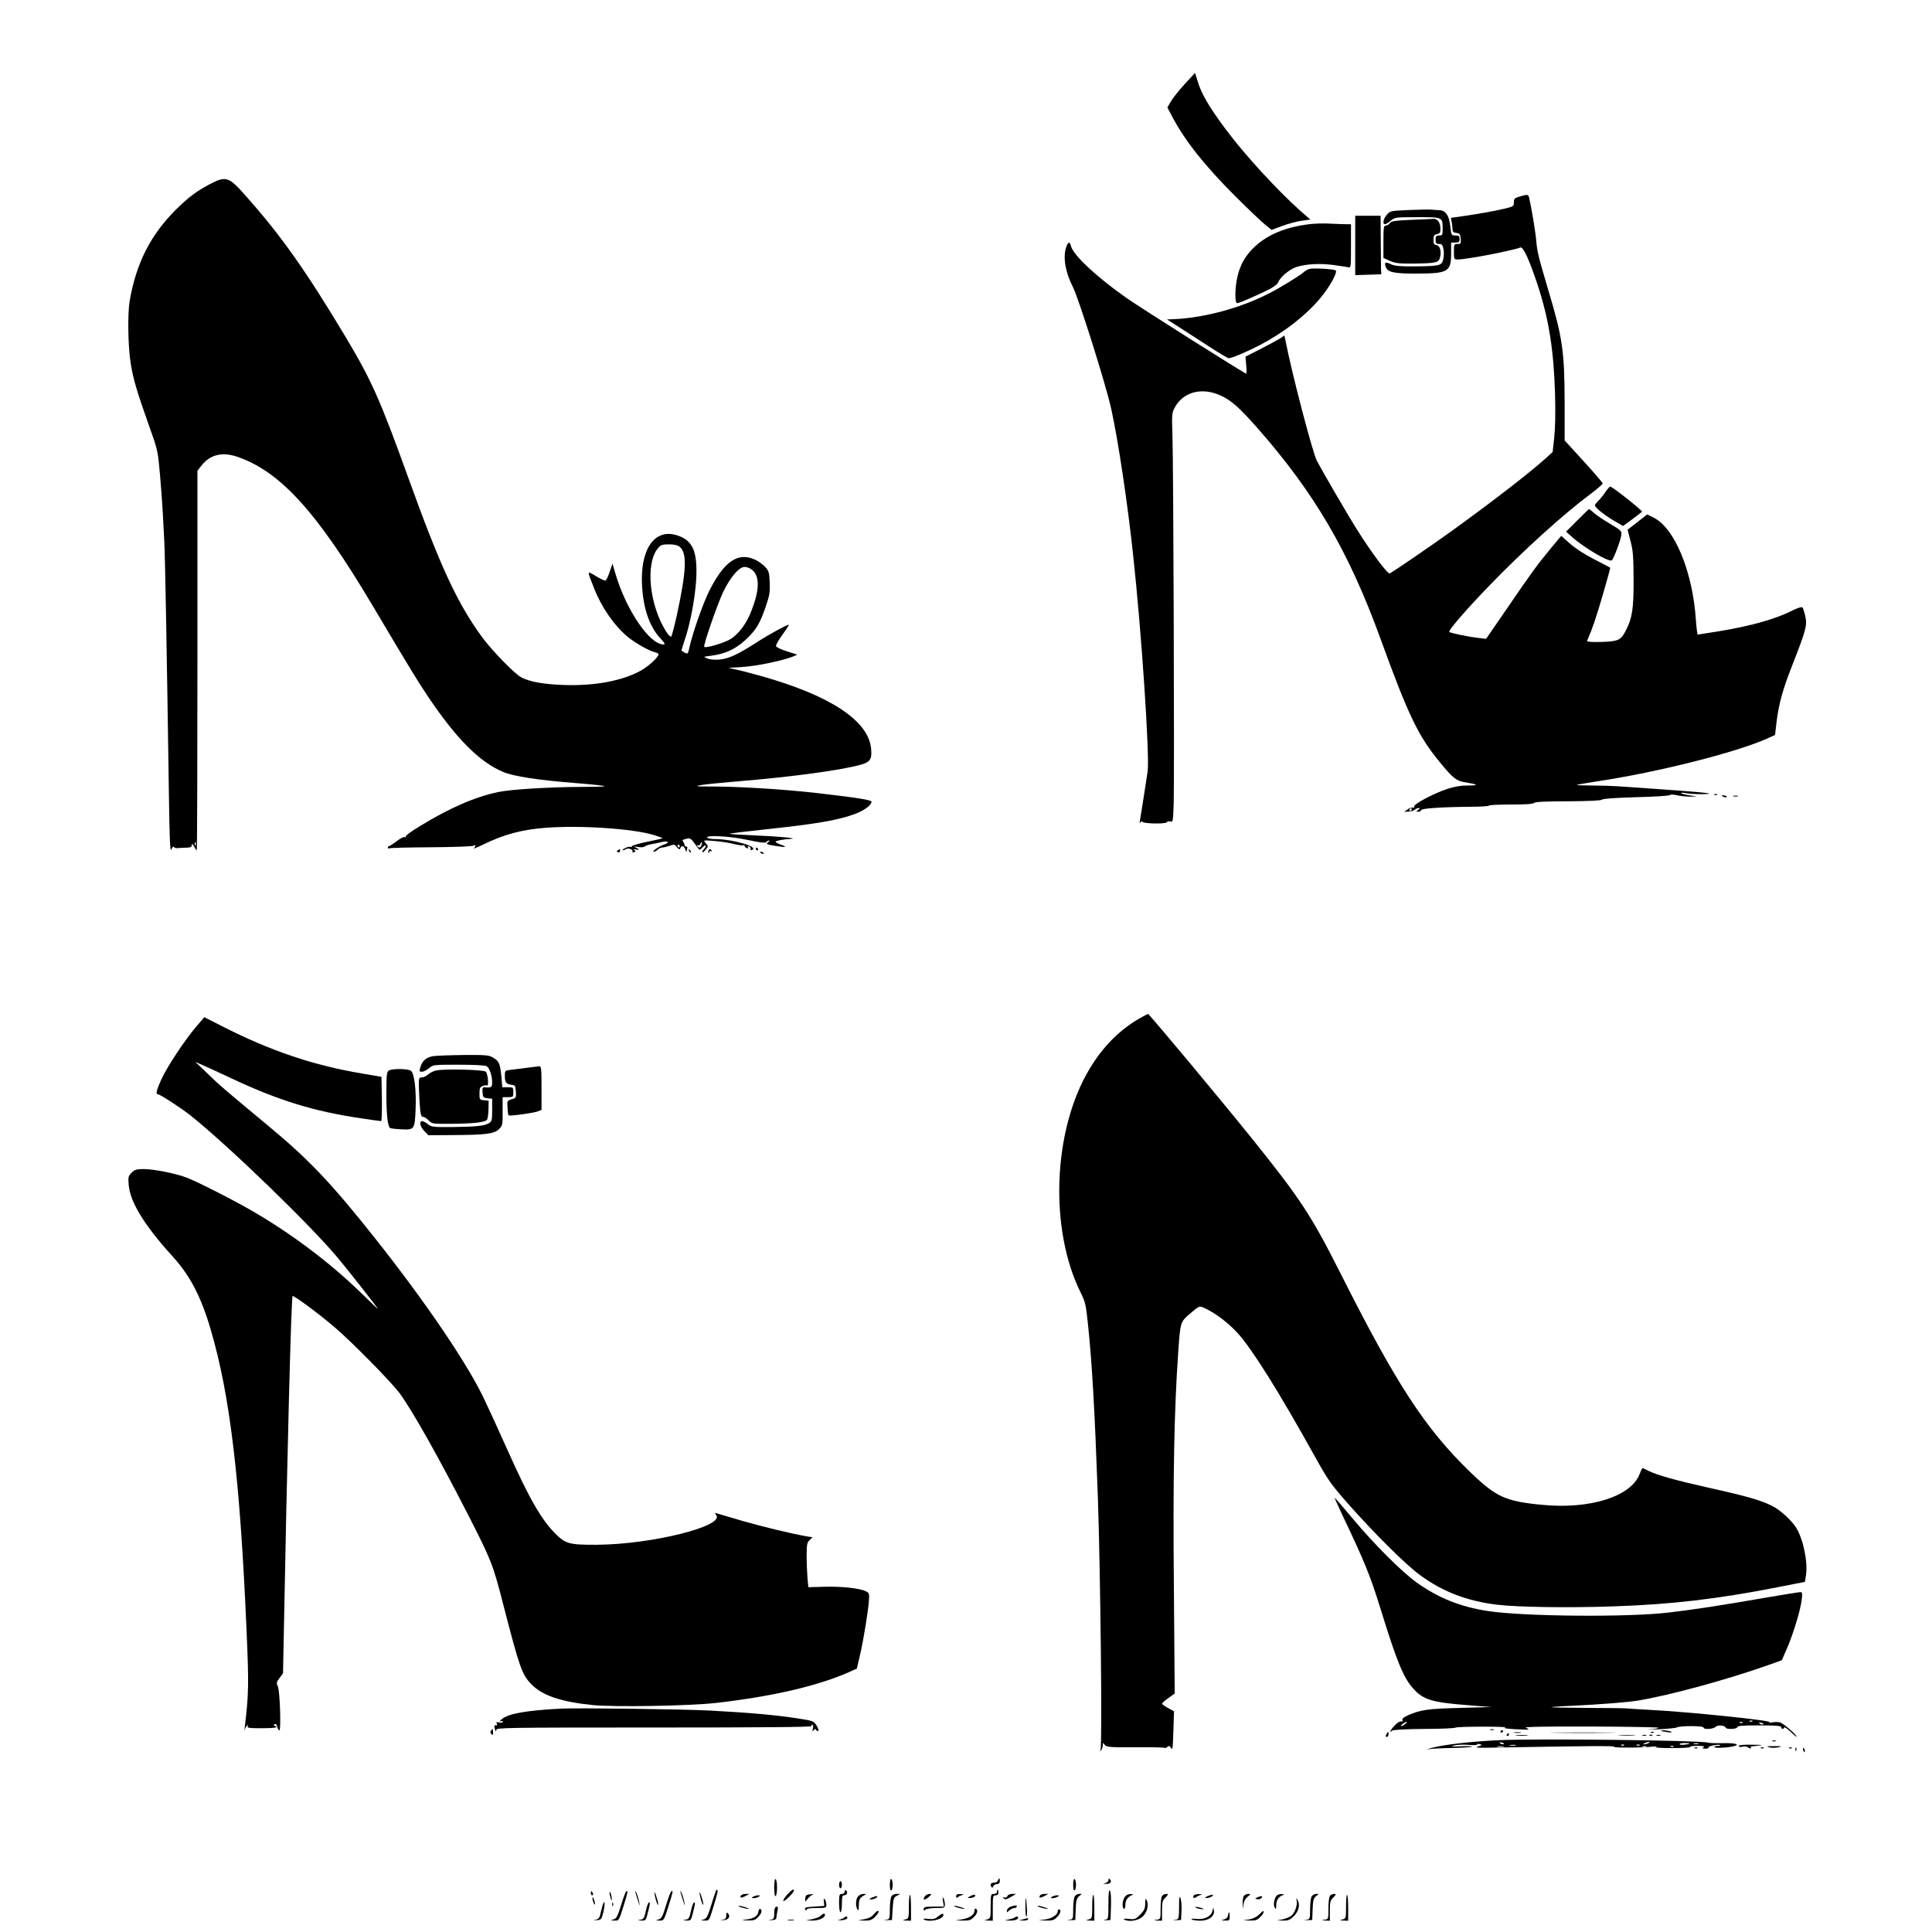
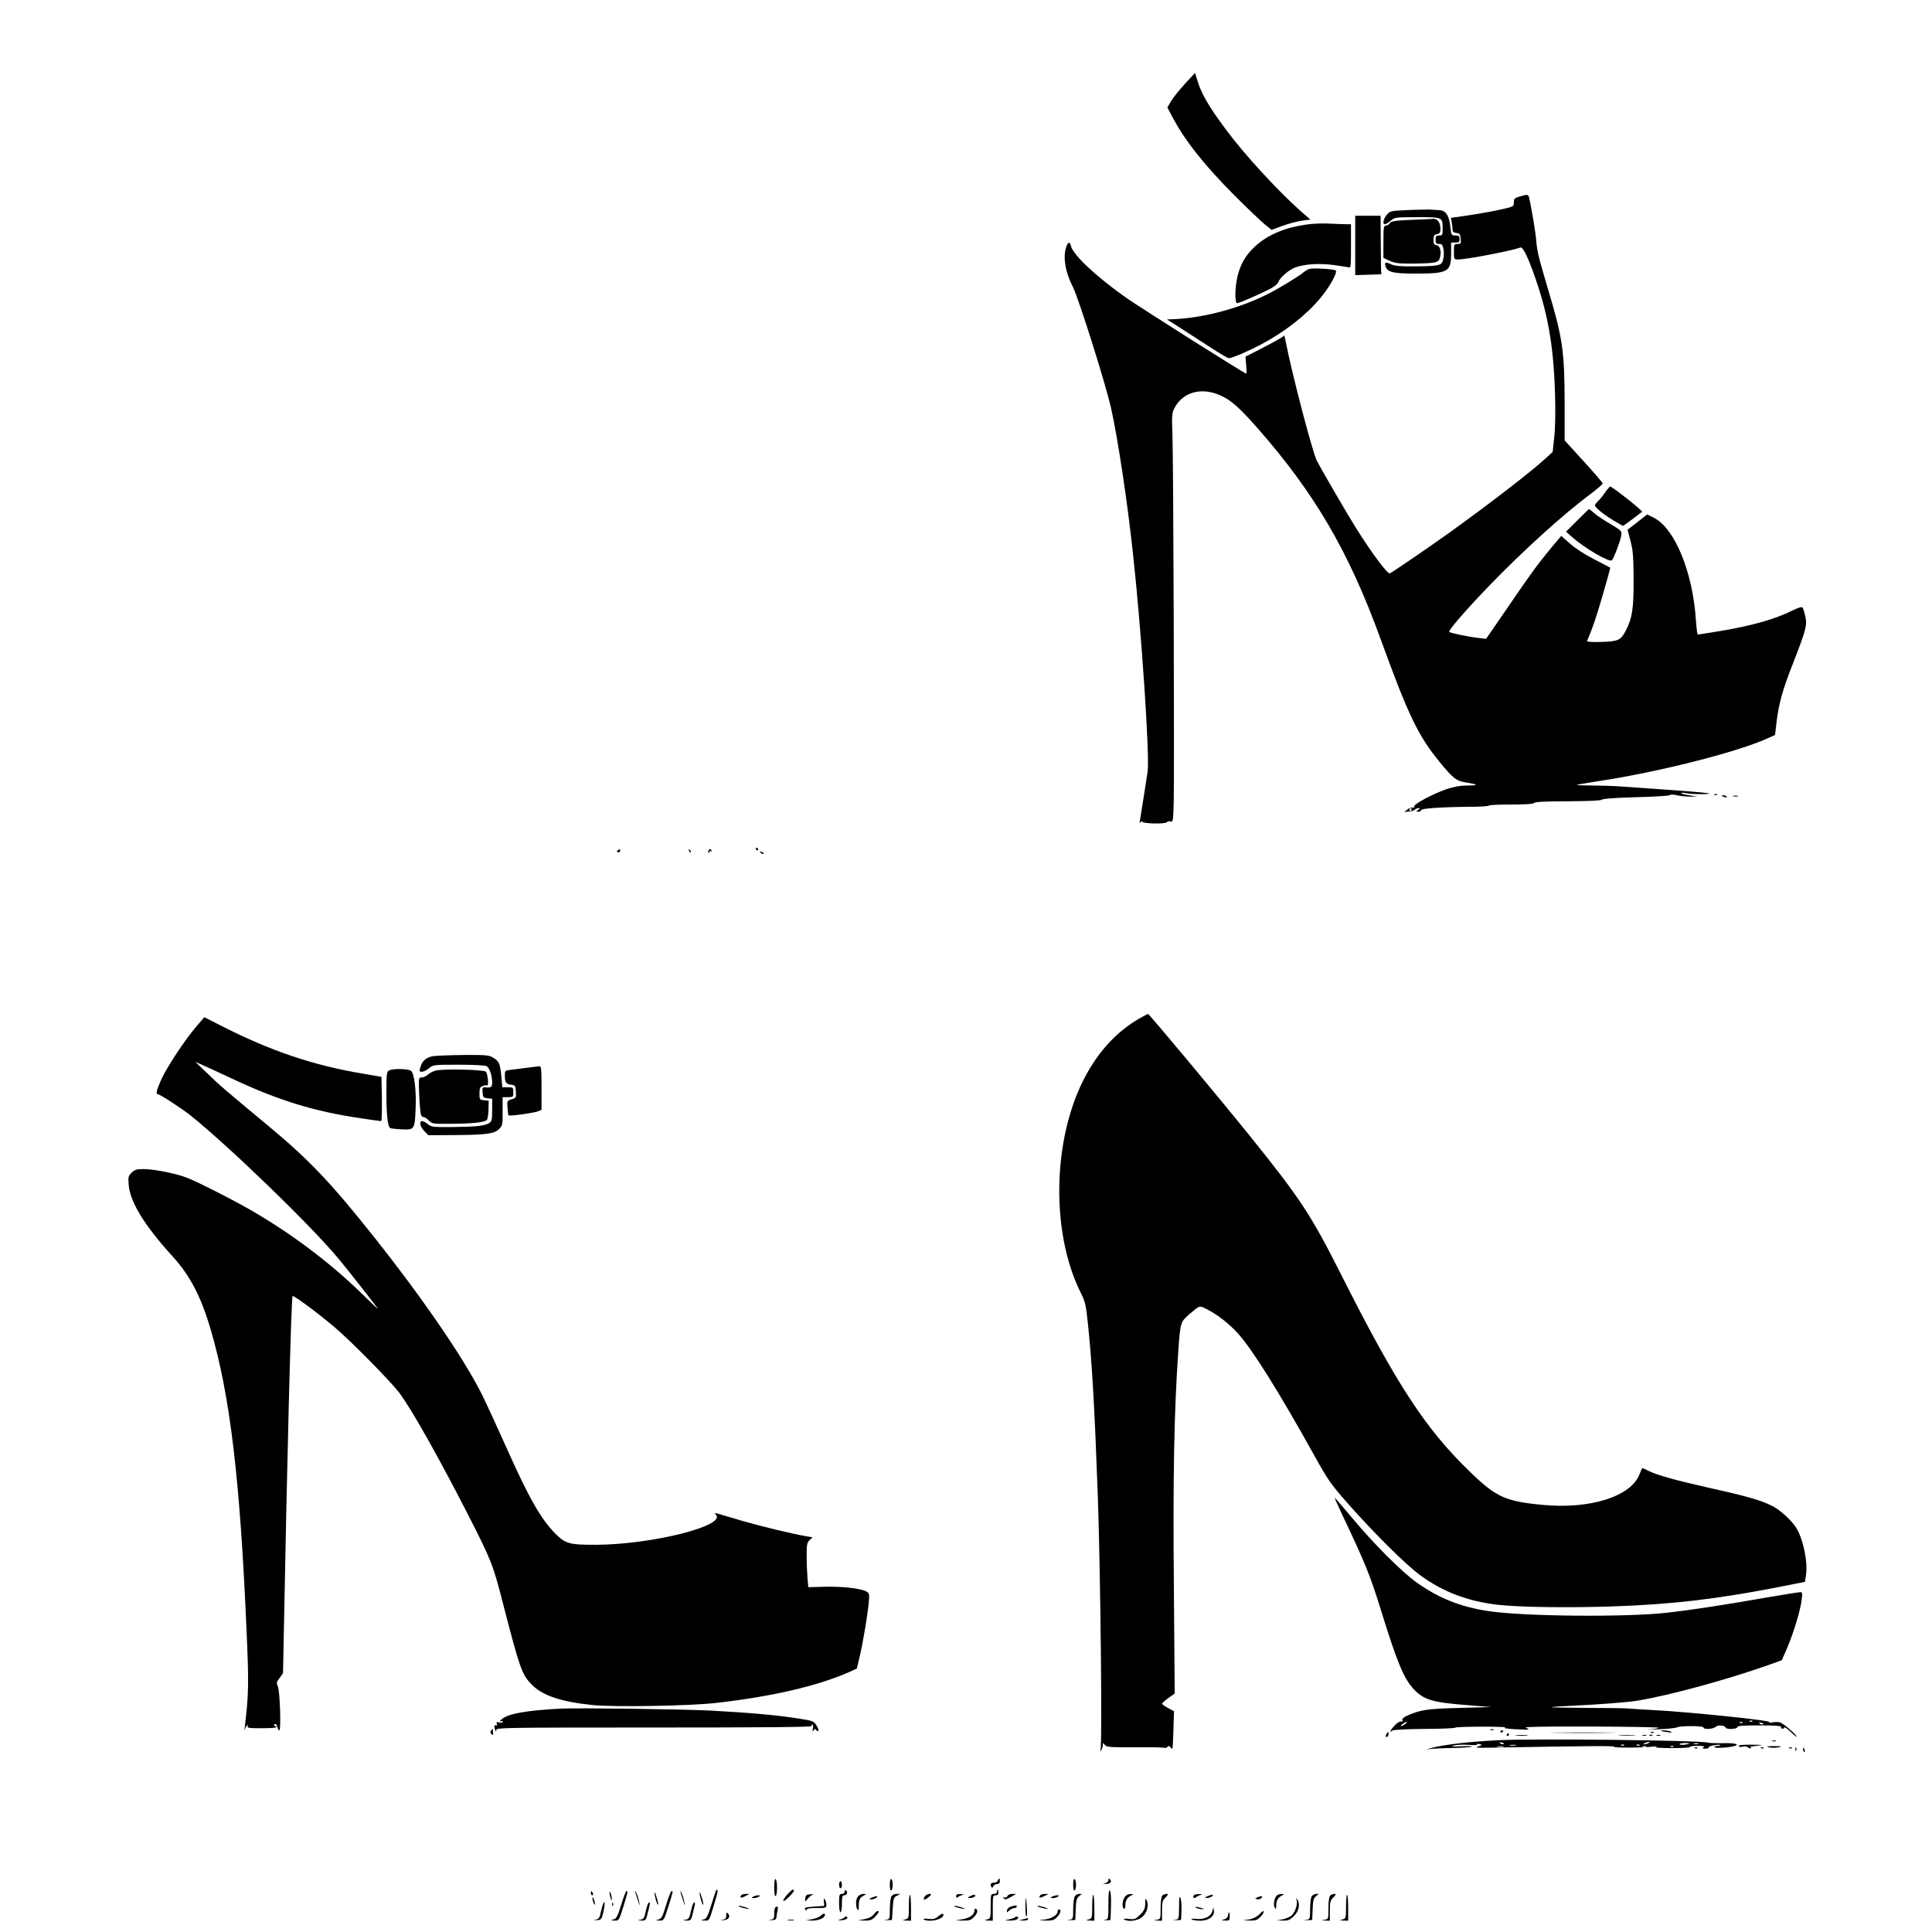
<svg xmlns="http://www.w3.org/2000/svg" version="1.0" width="1370pt" height="1370pt" viewBox="0 0 1370 1370" preserveAspectRatio="xMidYMid meet">
  <g transform="translate(0,1370) scale(0.1,-0.1)" fill="#000000" stroke="none">
    <path d="M8403 13106 c-39 -42 -83 -97 -98 -122 l-27 -46 32 -61 c90 -172 230 -349 449 -568 91 -91 187 -182 212 -202 l46 -37 79 29 c43 16 105 32 137 36 l59 8 -69 60 c-165 147 -400 403 -529 577 -122 164 -176 256 -203 349 l-17 54 -71 -77z" />
-     <path d="M1484 12392 c-92 -49 -144 -88 -232 -174 -183 -180 -288 -386 -333 -656 -15 -91 -11 -319 7 -434 17 -112 45 -206 135 -459 57 -159 59 -171 73 -330 8 -90 17 -211 20 -269 3 -58 8 -152 11 -210 6 -104 19 -851 32 -1749 5 -364 9 -457 18 -435 6 16 14 24 18 18 3 -6 16 -10 29 -8 13 1 40 3 61 3 28 1 37 5 37 19 1 12 5 9 16 -10 8 -16 17 -28 19 -28 3 0 5 606 5 1346 l0 1346 29 37 c62 78 147 98 254 62 304 -105 563 -389 957 -1052 273 -460 321 -538 396 -650 201 -299 365 -463 532 -533 75 -32 249 -58 526 -80 104 -8 191 -18 194 -21 3 -3 -69 -5 -159 -5 -235 -1 -501 -17 -594 -36 -164 -34 -345 -112 -557 -242 -59 -35 -105 -69 -101 -75 3 -6 1 -7 -5 -3 -7 4 -33 -9 -58 -28 -26 -20 -51 -36 -55 -36 -5 0 -9 -5 -9 -11 0 -5 4 -8 9 -5 5 4 139 7 298 8 163 1 293 6 301 11 15 11 17 -4 2 -19 -5 -5 25 7 68 28 142 70 275 106 440 118 245 19 622 -6 767 -51 37 -11 65 -22 63 -24 -1 -1 -50 -12 -108 -24 -58 -12 -107 -26 -108 -31 -2 -6 -8 -8 -13 -5 -5 3 -21 -1 -36 -9 -16 -8 -23 -15 -18 -15 6 -1 17 3 24 8 17 11 55 -5 46 -19 -3 -6 1 -7 10 -3 14 5 14 8 3 15 -9 7 -7 8 10 5 28 -7 28 1 0 13 -18 8 -15 8 15 4 20 -4 43 -2 50 4 6 6 28 13 47 16 19 3 52 10 73 15 47 11 59 -4 15 -18 -37 -13 -90 -50 -71 -51 6 0 18 7 27 15 8 8 22 15 32 15 10 0 33 6 52 12 31 12 36 11 52 -9 15 -18 19 -20 24 -8 8 22 25 18 35 -7 l8 -22 5 22 c4 13 2 20 -5 19 -6 -1 -11 3 -12 8 0 6 -4 16 -9 23 -10 16 -8 17 25 25 22 6 30 0 58 -39 32 -46 32 -46 50 -25 10 11 21 18 24 15 3 -4 0 -13 -8 -21 -8 -8 -15 -19 -15 -25 0 -6 9 -1 20 12 24 28 24 29 3 53 -18 20 -17 20 67 13 47 -4 109 -14 139 -22 29 -7 58 -11 62 -8 5 3 9 1 9 -4 0 -6 7 -13 16 -16 9 -4 13 -2 8 5 -4 7 -1 10 7 7 8 -3 13 -11 11 -18 -1 -6 2 -10 8 -8 62 20 -132 78 -262 78 -26 0 -50 5 -53 10 -13 20 162 11 286 -16 88 -19 124 -23 132 -15 6 6 15 11 21 11 5 0 2 -6 -8 -13 -17 -12 -11 -15 50 -25 78 -13 92 -10 40 9 -20 7 -36 16 -36 20 0 7 56 18 105 20 69 4 -80 18 -253 25 -100 4 -180 9 -178 12 3 2 105 15 228 28 378 40 534 66 655 110 69 25 123 64 123 89 0 12 -99 28 -375 60 -263 30 -581 49 -800 48 -134 -1 -43 14 235 37 382 32 722 78 863 117 68 19 81 39 74 114 -18 197 -286 375 -772 513 -66 18 -147 40 -180 47 l-60 13 107 7 c101 7 281 45 350 73 l32 14 -73 23 c-41 13 -76 29 -78 37 -3 7 18 44 46 82 28 39 48 70 45 70 -15 0 -147 -72 -225 -123 -136 -88 -202 -118 -266 -124 -36 -3 -70 0 -88 8 -30 12 -30 12 27 19 98 12 174 47 244 112 76 71 102 114 144 237 28 81 31 105 28 172 -3 70 -6 81 -33 110 -17 17 -48 40 -70 50 -122 57 -222 -12 -328 -226 -44 -89 -117 -298 -138 -395 -10 -47 -12 -49 -32 -39 -12 7 -23 13 -24 14 -2 1 8 35 22 76 40 116 75 303 82 434 10 199 -26 277 -143 311 -156 45 -257 -106 -241 -364 10 -162 53 -286 130 -369 32 -34 36 -43 21 -43 -99 2 -263 243 -339 499 l-22 74 -20 -58 c-10 -32 -24 -60 -29 -62 -5 -2 -36 12 -67 31 -67 40 -66 45 -15 -84 53 -136 142 -265 239 -346 48 -40 152 -100 192 -109 15 -4 27 -10 27 -14 0 -20 -70 -85 -123 -115 -135 -75 -334 -112 -559 -103 -141 6 -230 22 -292 54 -46 24 -206 188 -276 283 -176 239 -299 505 -524 1130 -204 565 -261 692 -448 1005 -280 467 -455 714 -701 991 -125 143 -144 149 -263 86z m3335 -2569 c55 -44 49 -170 -20 -488 -17 -77 -35 -144 -39 -149 -5 -4 -21 11 -36 35 -121 191 -149 487 -57 593 19 22 31 26 77 26 36 0 61 -6 75 -17z m516 -165 c53 -46 51 -141 -6 -288 -35 -92 -90 -165 -149 -202 -44 -27 -175 -66 -186 -55 -9 9 91 297 134 389 51 106 113 178 152 178 16 0 41 -10 55 -22z m-3948 -1950 c-3 -8 -6 -5 -6 6 -1 11 2 17 5 13 3 -3 4 -12 1 -19z m3587 -2 c-7 -19 -20 -21 -30 -4 -4 7 -3 8 5 4 6 -4 14 0 17 9 4 9 8 14 10 12 3 -2 2 -12 -2 -21z m-154 -6 c0 -5 -2 -10 -4 -10 -3 0 -8 5 -11 10 -3 6 -1 10 4 10 6 0 11 -4 11 -10z" />
    <path d="M10775 12306 c-35 -10 -40 -16 -40 -41 0 -30 -1 -30 -99 -52 -55 -12 -155 -30 -224 -40 l-124 -18 6 -29 c3 -15 6 -39 6 -52 0 -17 6 -23 28 -26 23 -3 27 -8 30 -40 3 -35 1 -38 -22 -38 -25 0 -26 -3 -26 -55 0 -54 1 -55 29 -55 59 0 384 62 442 85 20 8 64 -88 124 -270 78 -238 113 -458 122 -770 4 -131 1 -249 -6 -310 l-11 -100 -47 -43 c-111 -101 -384 -312 -678 -524 -131 -94 -415 -289 -430 -294 -15 -6 -124 139 -228 304 -68 107 -253 425 -290 497 -31 63 -177 619 -222 853 l-7 33 -31 -21 c-18 -11 -80 -45 -139 -75 l-106 -54 5 -61 c3 -33 3 -60 1 -60 -12 0 -748 466 -850 537 -212 149 -378 304 -394 369 -8 33 -20 30 -33 -7 -25 -71 -7 -179 47 -284 42 -83 235 -696 272 -865 48 -217 115 -662 154 -1025 61 -556 119 -1432 104 -1546 -9 -61 -46 -298 -54 -344 -4 -23 -3 -26 5 -15 6 8 11 10 11 4 0 -15 166 -19 175 -4 4 6 15 8 25 5 18 -6 19 3 23 137 5 202 -2 2410 -9 2599 -5 143 -4 160 14 195 60 116 196 152 333 87 72 -34 128 -84 251 -223 409 -464 653 -881 879 -1504 197 -542 265 -683 419 -871 97 -118 117 -133 189 -144 86 -14 88 -21 5 -21 -47 0 -92 -8 -144 -25 -99 -34 -236 -107 -232 -124 2 -8 -3 -11 -11 -8 -7 3 -24 -3 -36 -13 l-23 -17 31 2 c18 1 37 7 43 13 7 7 19 12 27 12 12 0 11 -3 -3 -13 -16 -12 -16 -13 3 -13 11 0 19 5 18 11 -2 12 135 22 336 24 81 0 147 4 147 9 0 4 70 7 155 7 104 0 158 4 163 11 5 8 80 12 241 12 152 1 237 5 241 12 4 6 94 13 241 17 129 3 237 10 240 15 3 5 24 5 50 -1 24 -6 67 -10 94 -10 l50 1 -53 8 c-29 4 -56 11 -60 15 -4 4 7 5 23 2 37 -7 118 -11 165 -7 47 4 -60 14 -345 34 -126 9 -261 18 -300 21 -38 2 -119 5 -179 5 -60 0 -107 2 -105 4 2 2 69 14 149 26 424 64 981 204 1201 303 l56 25 11 94 c16 129 43 228 114 408 96 246 103 274 90 339 -7 30 -16 59 -21 64 -5 5 -31 -3 -62 -18 -126 -64 -289 -111 -528 -151 -80 -13 -149 -24 -152 -24 -3 0 -9 45 -13 100 -22 345 -151 657 -301 730 l-45 22 -67 -53 c-38 -29 -69 -54 -71 -54 -1 -1 8 -37 20 -81 18 -68 21 -106 22 -274 1 -205 -10 -274 -54 -359 -36 -71 -53 -79 -173 -83 -69 -2 -106 1 -103 7 39 89 64 164 111 325 31 106 55 193 53 195 -2 1 -54 28 -115 60 -69 35 -136 79 -172 112 l-60 53 -69 -82 c-98 -119 -140 -175 -311 -426 l-153 -222 -51 6 c-79 9 -201 35 -210 43 -9 9 115 153 277 321 248 257 529 511 723 656 48 36 88 70 88 76 0 5 -61 76 -135 157 l-135 148 0 274 c-1 358 -15 456 -115 789 -69 233 -80 276 -86 350 -4 57 -35 243 -51 308 -6 25 -11 25 -68 8z m-765 -4346 c0 -5 -5 -10 -11 -10 -5 0 -7 5 -4 10 3 6 8 10 11 10 2 0 4 -4 4 -10z" />
    <path d="M9997 12211 c-137 -6 -139 -6 -163 -34 -25 -29 -32 -67 -13 -67 6 0 24 11 41 25 29 24 34 25 188 25 181 0 180 1 180 -84 0 -42 -2 -46 -25 -46 -21 0 -25 -5 -25 -30 0 -25 4 -30 25 -30 20 0 25 -6 31 -37 4 -20 3 -52 -2 -72 -11 -45 -24 -48 -202 -50 -105 -1 -141 3 -168 15 -39 19 -49 15 -39 -15 13 -41 53 -51 212 -51 232 0 253 12 253 142 l0 78 30 0 c25 0 30 4 30 25 0 21 -5 25 -29 25 -29 0 -30 1 -37 67 -8 76 -34 113 -81 113 -15 0 -37 2 -48 3 -11 2 -82 1 -158 -2z" />
    <path d="M9610 11960 l0 -211 93 3 92 3 -2 35 c0 19 -1 113 -2 208 l-1 172 -90 0 -90 0 0 -210z" />
    <path d="M10007 12141 c-116 -5 -141 -9 -151 -23 -7 -10 -21 -18 -30 -18 -14 0 -16 -15 -16 -115 l0 -114 46 -21 c39 -17 66 -20 168 -19 157 2 178 6 187 43 12 44 0 84 -25 88 -17 2 -21 10 -21 38 0 28 4 35 25 40 22 5 25 12 24 45 -2 40 -24 67 -53 63 -9 -1 -78 -4 -154 -7z" />
    <path d="M9282 12110 c-166 -21 -289 -72 -382 -157 -66 -61 -104 -125 -125 -214 -19 -80 -20 -189 -2 -189 14 0 161 64 234 102 28 15 54 36 57 46 11 34 77 90 124 107 69 23 167 29 267 16 50 -7 98 -14 108 -17 16 -5 17 7 17 150 l0 156 -32 0 c-18 0 -69 2 -113 4 -44 3 -113 1 -153 -4z" />
    <path d="M9285 11793 c-11 -3 -29 -13 -40 -23 -31 -27 -173 -114 -255 -155 -200 -101 -451 -168 -660 -178 l-55 -2 94 -60 c51 -33 147 -95 212 -137 66 -43 125 -78 132 -78 23 0 135 48 223 94 174 92 322 208 424 329 65 76 126 185 112 199 -10 10 -159 19 -187 11z" />
    <path d="M11382 10208 c-16 -24 -39 -52 -51 -62 -11 -11 -21 -23 -21 -29 0 -16 61 -65 132 -108 l67 -39 63 46 c35 26 67 51 72 55 7 6 -211 179 -227 179 -3 0 -19 -19 -35 -42z" />
    <path d="M11185 10010 l-80 -80 45 -40 c89 -79 264 -180 280 -163 14 14 60 136 66 173 5 35 5 35 -76 84 -45 26 -97 61 -115 77 -18 16 -34 29 -37 29 -2 0 -39 -36 -83 -80z" />
    <path d="M12158 8063 c7 -3 16 -2 19 1 4 3 -2 6 -13 5 -11 0 -14 -3 -6 -6z" />
    <path d="M12210 8056 c0 -2 9 -6 20 -9 11 -3 18 -1 14 4 -5 9 -34 13 -34 5z" />
    <path d="M12293 8053 c9 -2 23 -2 30 0 6 3 -1 5 -18 5 -16 0 -22 -2 -12 -5z" />
    <path d="M5360 7680 c0 -5 5 -10 11 -10 5 0 7 5 4 10 -3 6 -8 10 -11 10 -2 0 -4 -4 -4 -10z" />
    <path d="M4382 7671 c-11 -7 -11 -9 0 -14 9 -3 15 1 15 9 0 8 -1 14 -1 14 -1 0 -7 -4 -14 -9z" />
    <path d="M4886 7667 c3 -10 9 -15 12 -12 3 3 0 11 -7 18 -10 9 -11 8 -5 -6z" />
    <path d="M5025 7669 c-4 -6 -4 -13 -1 -16 3 -4 6 -1 6 6 0 7 5 9 12 5 7 -4 8 -3 4 4 -9 15 -13 15 -21 1z" />
    <path d="M5390 7656 c0 -2 7 -7 16 -10 8 -3 12 -2 9 4 -6 10 -25 14 -25 6z" />
    <path d="M8071 6473 c-139 -83 -251 -197 -344 -351 -262 -434 -289 -1141 -61 -1594 29 -58 35 -83 48 -210 30 -279 49 -621 71 -1233 18 -516 32 -1753 19 -1791 -5 -16 -4 -16 5 -4 6 8 11 24 11 35 1 19 1 19 14 2 12 -16 33 -18 216 -17 111 1 204 -1 207 -4 4 -3 13 -1 20 6 11 9 16 9 23 -2 5 -8 11 -12 13 -10 3 3 6 63 8 135 l4 130 -42 23 c-24 13 -43 27 -43 31 0 4 20 22 45 40 l45 32 -6 762 c-7 779 2 1242 31 1660 15 215 15 213 85 273 70 59 63 58 122 28 71 -36 153 -100 215 -168 100 -109 293 -417 544 -869 96 -173 115 -200 238 -340 183 -207 408 -431 509 -505 160 -118 333 -185 547 -211 151 -18 503 -23 825 -12 411 14 732 51 1172 137 l187 37 7 44 c15 98 -19 260 -70 341 -32 51 -114 126 -167 152 -77 40 -177 69 -433 126 -259 58 -384 93 -448 125 -21 11 -39 19 -41 19 -2 0 -12 -20 -21 -44 -60 -158 -352 -250 -689 -217 -263 25 -328 55 -513 234 -316 305 -523 622 -918 1407 -209 414 -286 531 -631 960 -217 270 -726 880 -734 880 -3 0 -35 -17 -70 -37z" />
    <path d="M1388 6416 c-82 -98 -200 -276 -243 -368 -36 -80 -43 -108 -24 -108 14 0 169 -101 229 -149 276 -221 854 -780 1050 -1016 74 -89 280 -351 280 -357 0 -2 -57 53 -127 121 -219 212 -492 417 -768 576 -134 78 -393 209 -463 235 -79 30 -233 60 -304 60 -50 0 -63 -4 -85 -26 -24 -24 -25 -30 -20 -91 12 -120 112 -283 307 -498 128 -140 205 -288 274 -523 137 -465 208 -1060 254 -2127 17 -388 16 -455 -12 -690 -3 -22 -3 -31 0 -20 3 11 10 25 16 30 6 7 7 5 4 -5 -5 -13 10 -15 99 -15 94 0 127 6 93 17 -9 3 -9 6 0 12 7 4 14 -3 18 -19 3 -14 10 -25 15 -25 13 0 4 281 -11 312 -11 23 -10 30 13 60 l24 33 6 305 c22 1180 52 2370 62 2370 17 -1 177 -119 296 -220 119 -101 389 -375 457 -462 85 -111 278 -453 488 -863 165 -323 180 -359 248 -625 121 -469 136 -513 204 -583 76 -80 211 -125 436 -148 155 -15 680 -6 871 15 397 45 722 120 946 219 l55 25 22 94 c26 112 60 323 64 393 3 45 1 50 -24 62 -42 21 -177 35 -296 31 l-110 -3 -6 65 c-3 36 -6 106 -6 157 0 81 3 95 21 112 l21 20 -38 6 c-106 18 -316 69 -459 110 -88 26 -169 50 -180 53 -17 5 -18 3 -7 -11 65 -78 -454 -208 -843 -211 -196 -1 -224 6 -295 77 -102 101 -189 254 -340 592 -40 88 -86 189 -102 225 -17 36 -41 89 -55 118 -110 245 -418 701 -788 1167 -308 388 -464 552 -752 791 -321 267 -346 288 -432 372 l-86 82 55 -24 c30 -13 123 -56 206 -95 330 -155 581 -232 914 -281 74 -11 138 -20 143 -20 4 0 6 71 5 157 l-3 157 -134 23 c-347 58 -651 160 -998 337 l-124 63 -61 -71z" />
    <path d="M3072 6211 c-50 -9 -78 -33 -91 -79 -9 -29 -7 -32 11 -32 11 0 33 11 50 25 29 25 32 25 209 25 103 0 188 -4 199 -10 21 -11 40 -67 40 -117 0 -33 -8 -38 -53 -33 -15 1 -18 -5 -15 -37 3 -35 6 -38 36 -41 l32 -3 0 -79 c0 -72 -2 -81 -22 -94 -32 -20 -91 -26 -259 -28 -136 -1 -149 0 -174 20 -15 12 -34 22 -41 22 -24 0 -15 -40 15 -71 l29 -29 164 1 c239 1 302 8 336 42 26 26 27 32 26 127 l0 100 38 0 c37 0 38 1 38 35 0 34 -1 35 -39 35 l-39 0 -7 78 c-9 91 -16 107 -58 132 -29 18 -50 20 -207 19 -96 -1 -194 -5 -218 -8z" />
    <path d="M3735 6128 c-38 -5 -89 -11 -112 -14 -42 -5 -43 -6 -43 -42 0 -48 9 -59 45 -64 28 -3 30 -6 33 -48 3 -44 2 -46 -30 -55 -32 -10 -33 -11 -29 -60 1 -27 5 -52 7 -54 7 -7 175 16 207 28 l27 11 0 155 c0 141 -2 155 -17 154 -10 -1 -49 -6 -88 -11z" />
    <path d="M2758 6109 c-16 -9 -18 -28 -18 -167 0 -145 9 -224 25 -240 3 -4 39 -8 79 -10 95 -5 97 -2 103 141 6 136 -9 256 -33 274 -21 15 -131 17 -156 2z" />
    <path d="M3092 6109 c-18 -4 -43 -16 -56 -28 -12 -11 -32 -21 -44 -21 -20 0 -22 -5 -22 -48 0 -27 3 -90 6 -140 6 -77 10 -92 24 -92 9 0 27 -11 40 -25 23 -24 27 -25 159 -24 151 1 236 10 253 27 6 6 11 39 12 74 l1 63 -32 3 c-32 3 -33 5 -33 48 0 37 4 46 23 53 12 5 25 7 30 4 15 -9 7 85 -9 98 -17 14 -291 21 -352 8z" />
    <path d="M9516 2963 c164 -345 201 -437 274 -673 114 -369 161 -484 228 -560 73 -83 133 -102 395 -122 l162 -13 -225 -6 c-226 -6 -274 -13 -363 -51 -34 -15 -46 -25 -42 -36 3 -9 0 -12 -9 -9 -7 3 -28 -9 -45 -27 -30 -31 -44 -59 -18 -38 7 6 98 11 227 12 118 0 217 5 220 9 3 4 91 7 195 7 105 0 177 -3 160 -6 -19 -4 4 -8 65 -12 52 -3 97 -4 99 -2 2 2 -7 8 -20 13 -16 6 144 9 463 8 268 -1 484 -5 480 -9 -4 -4 -34 -9 -67 -11 -33 -2 -6 -2 60 0 66 3 128 9 137 14 23 12 188 12 188 -1 0 -16 70 -12 86 5 16 15 65 11 72 -7 6 -13 82 -10 82 5 0 9 38 12 155 12 117 0 155 -3 155 -12 0 -15 17 -17 22 -3 2 6 22 -8 46 -31 23 -23 42 -38 42 -34 0 13 -95 96 -118 101 -12 4 -37 4 -55 0 -19 -3 -27 -2 -19 2 19 12 -585 74 -848 87 -69 4 -141 8 -160 10 -19 2 -149 4 -289 4 -140 1 -252 3 -250 5 2 2 67 7 144 10 195 9 399 25 470 37 224 37 628 147 925 252 l95 34 38 87 c45 105 95 270 103 343 6 46 4 53 -10 53 -10 0 -120 -18 -244 -39 -296 -52 -525 -87 -692 -106 -286 -34 -1026 -28 -1279 11 -193 29 -351 92 -505 202 -104 74 -299 268 -455 455 -68 81 -125 147 -127 147 -2 0 22 -53 52 -117z m2911 -1469 c-3 -3 -12 -4 -19 -1 -8 3 -5 6 6 6 11 1 17 -2 13 -5z m-2463 -19 c-10 -8 -23 -15 -28 -15 -6 0 -1 7 10 15 10 8 23 15 28 15 6 0 1 -7 -10 -15z m2393 9 c-3 -3 -12 -4 -19 -1 -8 3 -5 6 6 6 11 1 17 -2 13 -5z m144 -12 c-7 -2 -18 1 -23 6 -8 8 -4 9 13 5 13 -4 18 -8 10 -11z" />
    <path d="M3975 1584 c-245 -13 -372 -36 -417 -75 -17 -16 -19 -19 -5 -15 11 4 16 2 12 -5 -4 -5 -16 -7 -27 -3 -17 5 -20 3 -15 -10 4 -10 3 -14 -2 -11 -14 8 -20 -7 -10 -30 6 -17 8 -17 8 -2 1 16 61 17 1122 17 744 0 1118 3 1114 10 -3 6 -1 10 5 10 6 0 8 -11 4 -27 -4 -22 -3 -25 5 -13 9 12 12 13 20 1 5 -7 11 -9 14 -4 3 5 -3 23 -14 39 -18 29 -26 32 -122 47 -158 25 -348 42 -627 57 -184 10 -945 20 -1065 14z" />
    <path d="M3482 1428 c-7 -9 -6 -17 3 -25 10 -9 13 -7 11 13 -1 28 -1 28 -14 12z" />
    <path d="M10568 1433 c6 -2 18 -2 25 0 6 3 1 5 -13 5 -14 0 -19 -2 -12 -5z" />
    <path d="M10640 1419 c0 -5 5 -7 10 -4 6 3 10 8 10 11 0 2 -4 4 -10 4 -5 0 -10 -5 -10 -11z" />
    <path d="M11781 1426 c2 -2 22 -6 44 -9 27 -4 35 -3 25 3 -14 9 -79 15 -69 6z" />
    <path d="M9831 1402 c-7 -13 -6 -19 2 -19 7 0 13 9 13 19 0 10 -1 18 -3 18 -1 0 -7 -8 -12 -18z" />
-     <path d="M10738 1413 c12 -2 32 -2 45 0 12 2 2 4 -23 4 -25 0 -35 -2 -22 -4z" />
    <path d="M11038 1413 c106 -2 277 -2 380 0 103 1 16 2 -193 2 -209 0 -293 -1 -187 -2z" />
    <path d="M11708 1413 c7 -3 16 -2 19 1 4 3 -2 6 -13 5 -11 0 -14 -3 -6 -6z" />
    <path d="M10685 1400 c-3 -5 -1 -10 4 -10 6 0 11 5 11 10 0 6 -2 10 -4 10 -3 0 -8 -4 -11 -10z" />
    <path d="M10753 1393 c20 -2 54 -2 75 0 20 2 3 4 -38 4 -41 0 -58 -2 -37 -4z" />
    <path d="M11488 1393 c29 -2 74 -2 100 0 26 2 2 3 -53 3 -55 0 -76 -1 -47 -3z" />
    <path d="M11648 1393 c6 -2 18 -2 25 0 6 3 1 5 -13 5 -14 0 -19 -2 -12 -5z" />
    <path d="M11698 1393 c7 -3 16 -2 19 1 4 3 -2 6 -13 5 -11 0 -14 -3 -6 -6z" />
    <path d="M11748 1393 c6 -2 18 -2 25 0 6 3 1 5 -13 5 -14 0 -19 -2 -12 -5z" />
    <path d="M10625 1360 c-193 -9 -386 -31 -475 -55 -37 -10 -42 -12 -15 -8 22 3 98 7 168 8 70 1 131 6 135 9 4 4 -31 5 -78 3 -67 -3 -78 -2 -50 5 19 6 65 8 103 5 37 -3 65 -2 62 3 -3 4 5 6 17 2 20 -5 20 -6 -10 -16 -26 -9 -10 -11 85 -9 725 13 885 14 880 6 -5 -8 200 -7 278 2 27 3 32 2 15 -3 -13 -4 36 -8 112 -8 75 0 135 3 132 8 -3 4 21 8 53 8 41 0 54 -3 43 -10 -12 -8 -9 -10 13 -10 16 0 26 4 23 9 -6 9 73 25 82 16 3 -3 -4 -5 -16 -5 -11 0 -23 -3 -25 -7 -6 -10 64 -9 121 1 72 13 36 28 -62 25 -50 -1 -98 1 -106 4 -45 16 -1211 30 -1485 17z m36 -28 c-7 -2 -18 1 -23 6 -8 8 -4 9 13 5 13 -4 18 -8 10 -11z m1029 8 c-8 -5 -22 -9 -30 -9 -10 0 -8 3 5 9 27 12 43 12 25 0z m290 -4 c0 -2 -16 -6 -35 -8 -19 -2 -35 0 -35 4 0 4 16 8 35 8 19 0 35 -2 35 -4z m63 -3 c-7 -2 -21 -2 -30 0 -10 3 -4 5 12 5 17 0 24 -2 18 -5z m-1295 -10 c-10 -2 -28 -2 -40 0 -13 2 -5 4 17 4 22 1 32 -1 23 -4z m769 1 c-3 -3 -12 -4 -19 -1 -8 3 -5 6 6 6 11 1 17 -2 13 -5z m110 0 c-3 -3 -12 -4 -19 -1 -8 3 -5 6 6 6 11 1 17 -2 13 -5z m-964 -11 c-13 -2 -33 -2 -45 0 -13 2 -3 4 22 4 25 0 35 -2 23 -4z m1010 0 c-7 -2 -19 -2 -25 0 -7 3 -2 5 12 5 14 0 19 -2 13 -5z m194 1 c-3 -3 -12 -4 -19 -1 -8 3 -5 6 6 6 11 1 17 -2 13 -5z" />
    <path d="M12568 1353 c6 -2 18 -2 25 0 6 3 1 5 -13 5 -14 0 -19 -2 -12 -5z" />
    <path d="M12330 1319 c0 -7 10 -9 26 -5 15 4 32 2 40 -5 8 -7 17 -9 21 -5 3 3 0 7 -8 8 -8 1 13 4 46 8 57 6 56 7 -32 8 -63 1 -93 -2 -93 -9z" />
    <path d="M12544 1310 c16 -5 45 -5 65 -1 32 8 29 9 -29 9 -52 0 -59 -1 -36 -8z" />
    <path d="M12018 1303 c7 -3 16 -2 19 1 4 3 -2 6 -13 5 -11 0 -14 -3 -6 -6z" />
    <path d="M12488 1303 c7 -3 16 -2 19 1 4 3 -2 6 -13 5 -11 0 -14 -3 -6 -6z" />
    <path d="M12688 1303 c7 -3 16 -2 19 1 4 3 -2 6 -13 5 -11 0 -14 -3 -6 -6z" />
    <path d="M12731 1294 c0 -11 3 -14 6 -6 3 7 2 16 -1 19 -3 4 -6 -2 -5 -13z" />
    <path d="M12787 1289 c4 -13 8 -18 11 -10 2 7 -1 18 -6 23 -8 8 -9 4 -5 -13z" />
    <path d="M5490 315 c0 -42 4 -64 10 -60 6 3 10 30 10 60 0 30 -4 57 -10 60 -6 4 -10 -18 -10 -60z" />
    <path d="M6310 335 c0 -28 4 -44 10 -40 6 3 10 21 10 40 0 19 -4 37 -10 40 -6 4 -10 -12 -10 -40z" />
    <path d="M7076 365 c-3 -8 -14 -15 -25 -15 -24 0 -32 -11 -22 -29 6 -10 10 -9 14 3 4 9 16 16 27 16 13 0 20 7 20 20 0 24 -6 26 -14 5z" />
    <path d="M7610 335 c0 -28 4 -44 10 -40 6 3 10 21 10 40 0 19 -4 37 -10 40 -6 4 -10 -12 -10 -40z" />
    <path d="M7860 368 c0 -9 -10 -19 -22 -21 -20 -4 -20 -4 4 -6 30 -1 46 15 29 32 -8 8 -11 7 -11 -5z" />
    <path d="M5950 335 c0 -14 5 -25 10 -25 6 0 10 11 10 25 0 14 -4 25 -10 25 -5 0 -10 -11 -10 -25z" />
    <path d="M4505 284 c3 -12 12 -41 20 -65 12 -38 14 -39 8 -9 -3 19 -12 49 -19 65 -8 17 -11 21 -9 9z" />
    <path d="M4825 284 c3 -12 12 -41 20 -65 12 -38 14 -39 8 -9 -3 19 -12 49 -19 65 -8 17 -11 21 -9 9z" />
    <path d="M5074 285 c-4 -9 -18 -55 -33 -102 -23 -73 -31 -88 -51 -94 -23 -6 -23 -7 7 -8 31 -1 32 0 57 82 14 45 28 94 32 110 7 29 -3 38 -12 12z" />
    <path d="M5581 264 c-17 -19 -29 -39 -26 -44 5 -9 75 60 75 74 0 15 -20 3 -49 -30z" />
    <path d="M5990 287 c0 -10 -8 -17 -20 -17 -18 0 -20 -7 -20 -65 0 -37 4 -65 10 -65 6 0 10 27 10 60 0 46 3 60 14 60 21 0 30 20 17 33 -8 8 -11 6 -11 -6z" />
    <path d="M7070 285 c0 -9 -9 -15 -22 -15 -22 0 -23 -3 -23 -87 0 -84 -1 -87 -25 -94 -23 -6 -23 -7 8 -8 l32 -1 0 90 c0 83 1 90 20 90 13 0 20 7 20 20 0 11 -2 20 -5 20 -3 0 -5 -7 -5 -15z" />
    <path d="M7860 198 c0 -102 -1 -107 -22 -111 -16 -4 -13 -5 7 -4 l30 2 3 99 c2 59 -1 103 -8 110 -7 7 -10 -23 -10 -96z" />
    <path d="M4190 275 c0 -8 4 -15 10 -15 5 0 7 7 4 15 -4 8 -8 15 -10 15 -2 0 -4 -7 -4 -15z" />
    <path d="M4322 280 c0 -8 4 -26 8 -40 6 -20 8 -21 8 -5 0 11 -3 29 -8 40 -5 12 -8 14 -8 5z" />
    <path d="M4405 193 c-26 -83 -34 -98 -55 -104 -23 -7 -23 -7 7 -8 32 -1 32 -1 63 98 33 107 34 111 22 111 -4 0 -21 -44 -37 -97z" />
    <path d="M4641 280 c-1 -22 20 -93 25 -87 3 3 -1 27 -10 53 -8 27 -15 42 -15 34z" />
    <path d="M4724 193 c-25 -83 -33 -98 -54 -104 -23 -7 -23 -7 6 -8 31 -1 32 0 63 98 34 109 35 111 23 111 -5 0 -22 -44 -38 -97z" />
    <path d="M4961 280 c-1 -22 20 -93 25 -87 3 3 -1 27 -10 53 -8 27 -15 42 -15 34z" />
    <path d="M5255 259 c-12 -18 1 -20 31 -4 l29 15 -27 0 c-15 0 -30 -5 -33 -11z" />
    <path d="M5723 263 c-7 -2 -13 -14 -13 -26 l0 -22 18 21 c9 12 24 24 32 27 10 4 9 5 -5 5 -11 0 -26 -2 -32 -5z" />
    <path d="M6086 254 c-18 -17 -21 -71 -6 -94 7 -11 10 -5 10 25 0 45 6 57 35 73 20 11 20 11 -2 12 -12 0 -29 -7 -37 -16z" />
    <path d="M6320 251 c-5 -11 -10 -51 -10 -90 0 -68 -1 -70 -27 -74 -21 -4 -19 -4 7 -3 l35 1 5 80 c5 72 7 81 30 92 l25 13 -27 0 c-17 0 -31 -7 -38 -19z" />
    <path d="M6445 182 c0 -83 -1 -86 -25 -93 -23 -6 -23 -7 8 -8 l32 -1 0 89 c0 50 -3 92 -7 94 -5 3 -8 -34 -8 -81z" />
    <path d="M6560 255 c-22 -27 -5 -34 23 -9 24 21 25 24 9 24 -11 0 -25 -7 -32 -15z" />
    <path d="M6780 254 c0 -12 3 -14 13 -6 6 5 21 12 32 15 13 3 9 5 -12 6 -24 1 -33 -3 -33 -15z" />
    <path d="M6880 254 c-22 -12 -23 -13 -5 -13 24 -1 50 14 38 22 -4 3 -19 -1 -33 -9z" />
    <path d="M7143 254 c-3 -9 -12 -13 -22 -9 -12 5 -13 3 -4 -6 12 -12 17 -10 63 16 l25 15 -28 0 c-16 0 -30 -7 -34 -16z" />
    <path d="M7375 259 c-12 -18 1 -20 31 -4 l29 15 -27 0 c-15 0 -30 -5 -33 -11z" />
    <path d="M7620 251 c-5 -11 -10 -51 -10 -90 0 -68 -1 -70 -27 -74 -21 -4 -19 -4 7 -3 l35 1 3 75 c2 62 6 78 23 93 l21 17 -21 0 c-11 0 -25 -9 -31 -19z" />
    <path d="M7745 182 c0 -83 -1 -86 -25 -93 -23 -6 -23 -7 8 -8 l32 -1 0 89 c0 50 -3 92 -7 94 -5 3 -8 -34 -8 -81z" />
    <path d="M7976 248 c-18 -25 -21 -74 -6 -83 6 -4 10 8 10 28 0 33 18 58 50 70 9 3 4 6 -12 6 -17 1 -33 -7 -42 -21z" />
    <path d="M8242 258 c-7 -7 -12 -43 -12 -89 0 -77 0 -78 -27 -82 -26 -4 -26 -4 5 -6 l32 -1 0 70 c0 62 3 74 25 95 20 21 21 25 7 25 -10 0 -23 -5 -30 -12z" />
    <path d="M8465 259 c-10 -15 2 -24 17 -12 7 6 22 13 33 16 13 3 9 5 -12 6 -17 0 -35 -4 -38 -10z" />
    <path d="M8565 255 c-23 -10 -25 -14 -10 -14 21 -1 52 15 45 23 -3 2 -18 -2 -35 -9z" />
-     <path d="M8822 258 c-7 -7 -11 -32 -10 -57 1 -44 2 -44 5 -9 3 25 13 44 30 58 23 18 23 20 6 20 -10 0 -24 -5 -31 -12z" />
    <path d="M9052 257 c-17 -21 -24 -65 -13 -84 9 -15 10 -12 11 18 0 35 17 60 50 72 9 3 4 6 -11 6 -15 1 -31 -5 -37 -12z" />
    <path d="M9300 251 c-5 -11 -10 -51 -10 -90 0 -68 -1 -70 -27 -74 -21 -4 -19 -4 7 -3 l35 1 3 75 c2 62 6 78 23 93 l21 17 -21 0 c-11 0 -25 -9 -31 -19z" />
    <path d="M9432 258 c-7 -7 -12 -43 -12 -89 0 -77 0 -78 -27 -82 -26 -4 -26 -4 5 -6 l32 -1 0 70 c0 62 3 74 25 95 20 21 21 25 7 25 -10 0 -23 -5 -30 -12z" />
    <path d="M9545 182 c0 -83 -1 -86 -25 -93 -23 -6 -23 -7 8 -8 l32 -1 0 89 c0 50 -3 92 -7 94 -5 3 -8 -34 -8 -81z" />
    <path d="M5340 250 c-12 -8 -12 -10 5 -10 11 0 27 5 35 10 12 8 12 10 -5 10 -11 0 -27 -5 -35 -10z" />
    <path d="M6185 245 c-23 -10 -25 -14 -10 -14 21 -1 52 15 45 23 -3 2 -18 -2 -35 -9z" />
    <path d="M7271 188 c0 -43 2 -78 7 -78 4 0 6 24 4 52 -5 95 -9 104 -11 26z" />
    <path d="M7460 250 c-12 -8 -12 -10 5 -10 11 0 27 5 35 10 12 8 12 10 -5 10 -11 0 -27 -5 -35 -10z" />
    <path d="M8361 178 c-1 -87 -1 -87 -28 -91 -21 -4 -19 -4 7 -3 l35 1 3 66 c2 36 -2 76 -7 90 -8 18 -10 4 -10 -63z" />
    <path d="M8920 247 c-22 -9 -23 -11 -6 -14 10 -3 23 0 29 6 16 16 5 20 -23 8z" />
    <path d="M4201 240 c0 -8 4 -24 9 -35 5 -13 9 -14 9 -5 0 8 -4 24 -9 35 -5 13 -9 14 -9 5z" />
-     <path d="M6687 218 l6 -38 -72 0 c-60 0 -71 -3 -71 -17 0 -13 3 -14 12 -5 7 7 39 12 75 12 62 0 63 0 63 28 0 15 -5 34 -10 42 -6 10 -8 3 -3 -22z" />
    <path d="M5842 215 l3 -30 -72 -5 c-61 -4 -71 -7 -63 -20 6 -10 10 -11 10 -2 0 8 21 12 70 12 66 0 70 1 70 23 0 12 -5 29 -10 37 -8 11 -10 8 -8 -15z" />
    <path d="M8121 202 c-1 -36 -7 -50 -36 -79 -33 -33 -39 -35 -82 -30 -28 3 -40 1 -32 -4 30 -19 96 -10 128 17 34 28 49 83 33 117 -9 19 -11 16 -11 -21z" />
    <path d="M9194 226 c10 -31 -13 -95 -40 -113 -14 -9 -42 -20 -62 -24 l-37 -7 44 -1 c36 -1 48 4 77 33 36 36 45 85 23 116 -9 12 -10 12 -5 -4z" />
    <path d="M4272 185 c-6 -22 -14 -52 -17 -67 -5 -19 -15 -28 -33 -31 -19 -4 -17 -4 7 -3 33 1 36 4 48 51 16 62 12 108 -5 50z" />
    <path d="M4341 194 c0 -11 3 -14 6 -6 3 7 2 16 -1 19 -3 4 -6 -2 -5 -13z" />
    <path d="M4580 151 c-11 -53 -16 -60 -39 -64 -23 -4 -22 -4 6 -6 29 -1 33 2 42 37 21 80 23 92 13 92 -5 0 -15 -27 -22 -59z" />
    <path d="M4900 151 c-11 -53 -16 -60 -39 -64 -23 -4 -22 -4 6 -6 29 -1 33 2 42 37 21 80 23 92 13 92 -5 0 -15 -27 -22 -59z" />
    <path d="M5240 181 c8 -5 31 -11 50 -15 24 -4 28 -3 15 2 -31 14 -83 24 -65 13z" />
    <path d="M6770 181 c8 -5 31 -11 50 -15 24 -4 28 -3 15 2 -31 14 -83 24 -65 13z" />
    <path d="M7170 181 c-14 -4 -27 -16 -29 -26 -3 -19 -2 -19 16 -2 11 9 27 17 36 17 9 0 17 5 17 10 0 11 -4 11 -40 1z" />
    <path d="M7360 181 c8 -5 31 -11 50 -15 24 -4 28 -3 15 2 -31 14 -83 24 -65 13z" />
    <path d="M5497 173 c-4 -3 -7 -23 -7 -44 0 -33 -3 -38 -27 -42 -21 -4 -19 -4 7 -3 28 1 35 5 36 22 1 12 4 33 8 48 6 24 -2 34 -17 19z" />
    <path d="M8485 170 c11 -5 29 -8 40 -8 16 0 15 2 -5 8 -34 11 -60 11 -35 0z" />
-     <path d="M5377 141 c-6 -31 -37 -48 -97 -54 -25 -3 -20 -4 18 -5 44 -2 57 2 77 23 25 25 32 49 16 59 -5 3 -11 -7 -14 -23z" />
    <path d="M6910 152 c0 -29 -33 -53 -87 -62 l-48 -8 53 -1 c44 -1 57 3 77 24 26 25 32 50 15 60 -5 3 -10 -2 -10 -13z" />
    <path d="M8597 148 c-10 -39 -59 -62 -115 -55 -28 3 -39 1 -31 -4 8 -5 35 -9 61 -9 58 0 102 32 96 70 l-4 25 -7 -27z" />
    <path d="M7500 147 c0 -25 -40 -51 -88 -58 l-47 -6 53 -2 c44 -1 57 3 77 24 25 24 33 55 15 55 -5 0 -10 -6 -10 -13z" />
    <path d="M6195 124 c-13 -16 -36 -28 -65 -33 l-45 -9 46 -1 c38 -1 51 4 73 25 25 26 34 45 19 43 -5 0 -17 -11 -28 -25z" />
    <path d="M8928 123 c-17 -16 -43 -29 -70 -34 l-43 -6 48 -2 c39 -1 53 4 72 24 14 13 25 29 25 35 0 14 -2 13 -32 -17z" />
    <path d="M5150 118 c0 -21 -6 -28 -27 -31 -21 -4 -19 -4 7 -3 37 1 53 27 31 49 -8 8 -11 4 -11 -15z" />
    <path d="M8708 118 c-2 -14 -13 -25 -28 -29 -23 -6 -22 -7 8 -8 29 -1 32 2 32 29 0 35 -7 40 -12 8z" />
    <path d="M5819 115 c-8 -9 -35 -19 -60 -24 l-44 -9 45 -1 c44 -1 90 19 90 40 0 14 -14 11 -31 -6z" />
    <path d="M6650 109 c-19 -17 -34 -20 -69 -16 -27 3 -38 2 -30 -4 36 -23 139 0 139 32 0 14 -13 10 -40 -12z" />
    <path d="M5985 101 c-6 -5 -21 -11 -35 -14 -14 -3 -8 -4 14 -4 22 1 41 8 44 15 4 14 -10 16 -23 3z" />
    <path d="M7197 104 c-3 -4 -21 -10 -39 -14 l-33 -8 32 -1 c36 -1 63 7 63 20 0 10 -14 12 -23 3z" />
    <path d="M7255 90 l-30 -8 33 -1 c17 0 32 4 32 9 0 6 -1 9 -2 9 -2 -1 -16 -5 -33 -9z" />
    <path d="M5588 83 c12 -2 30 -2 40 0 9 3 -1 5 -23 4 -22 0 -30 -2 -17 -4z" />
  </g>
</svg>